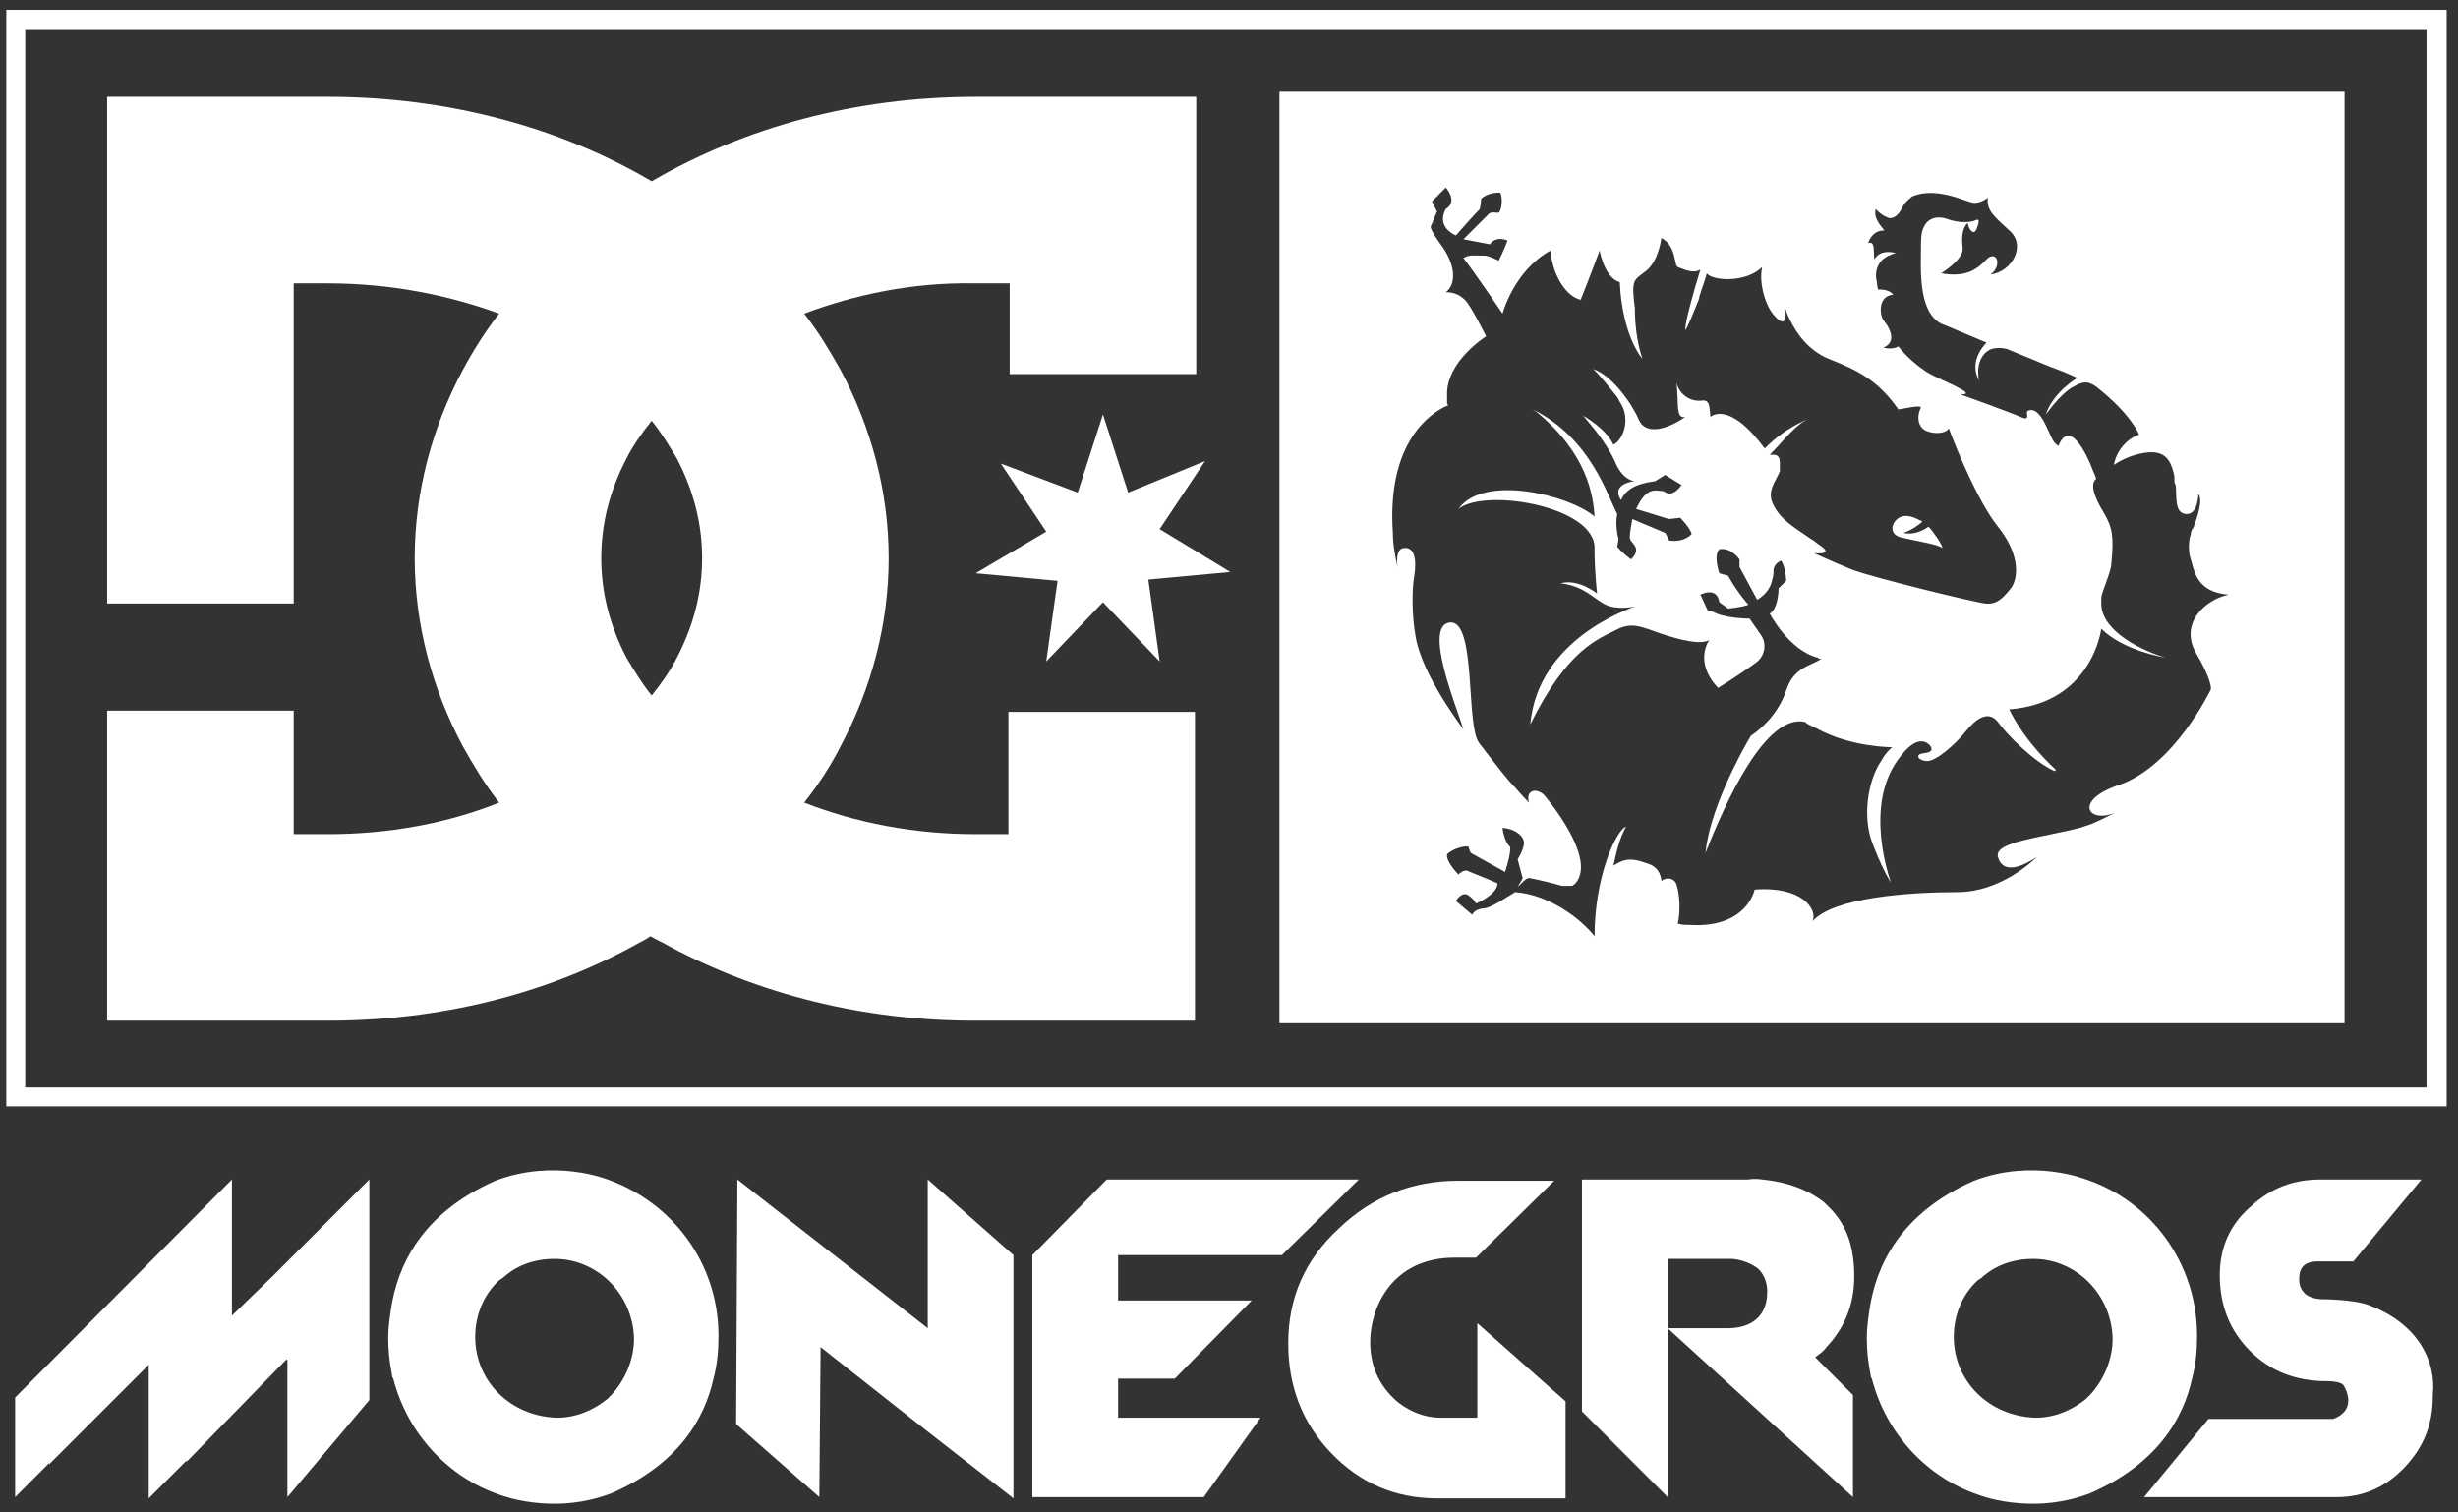
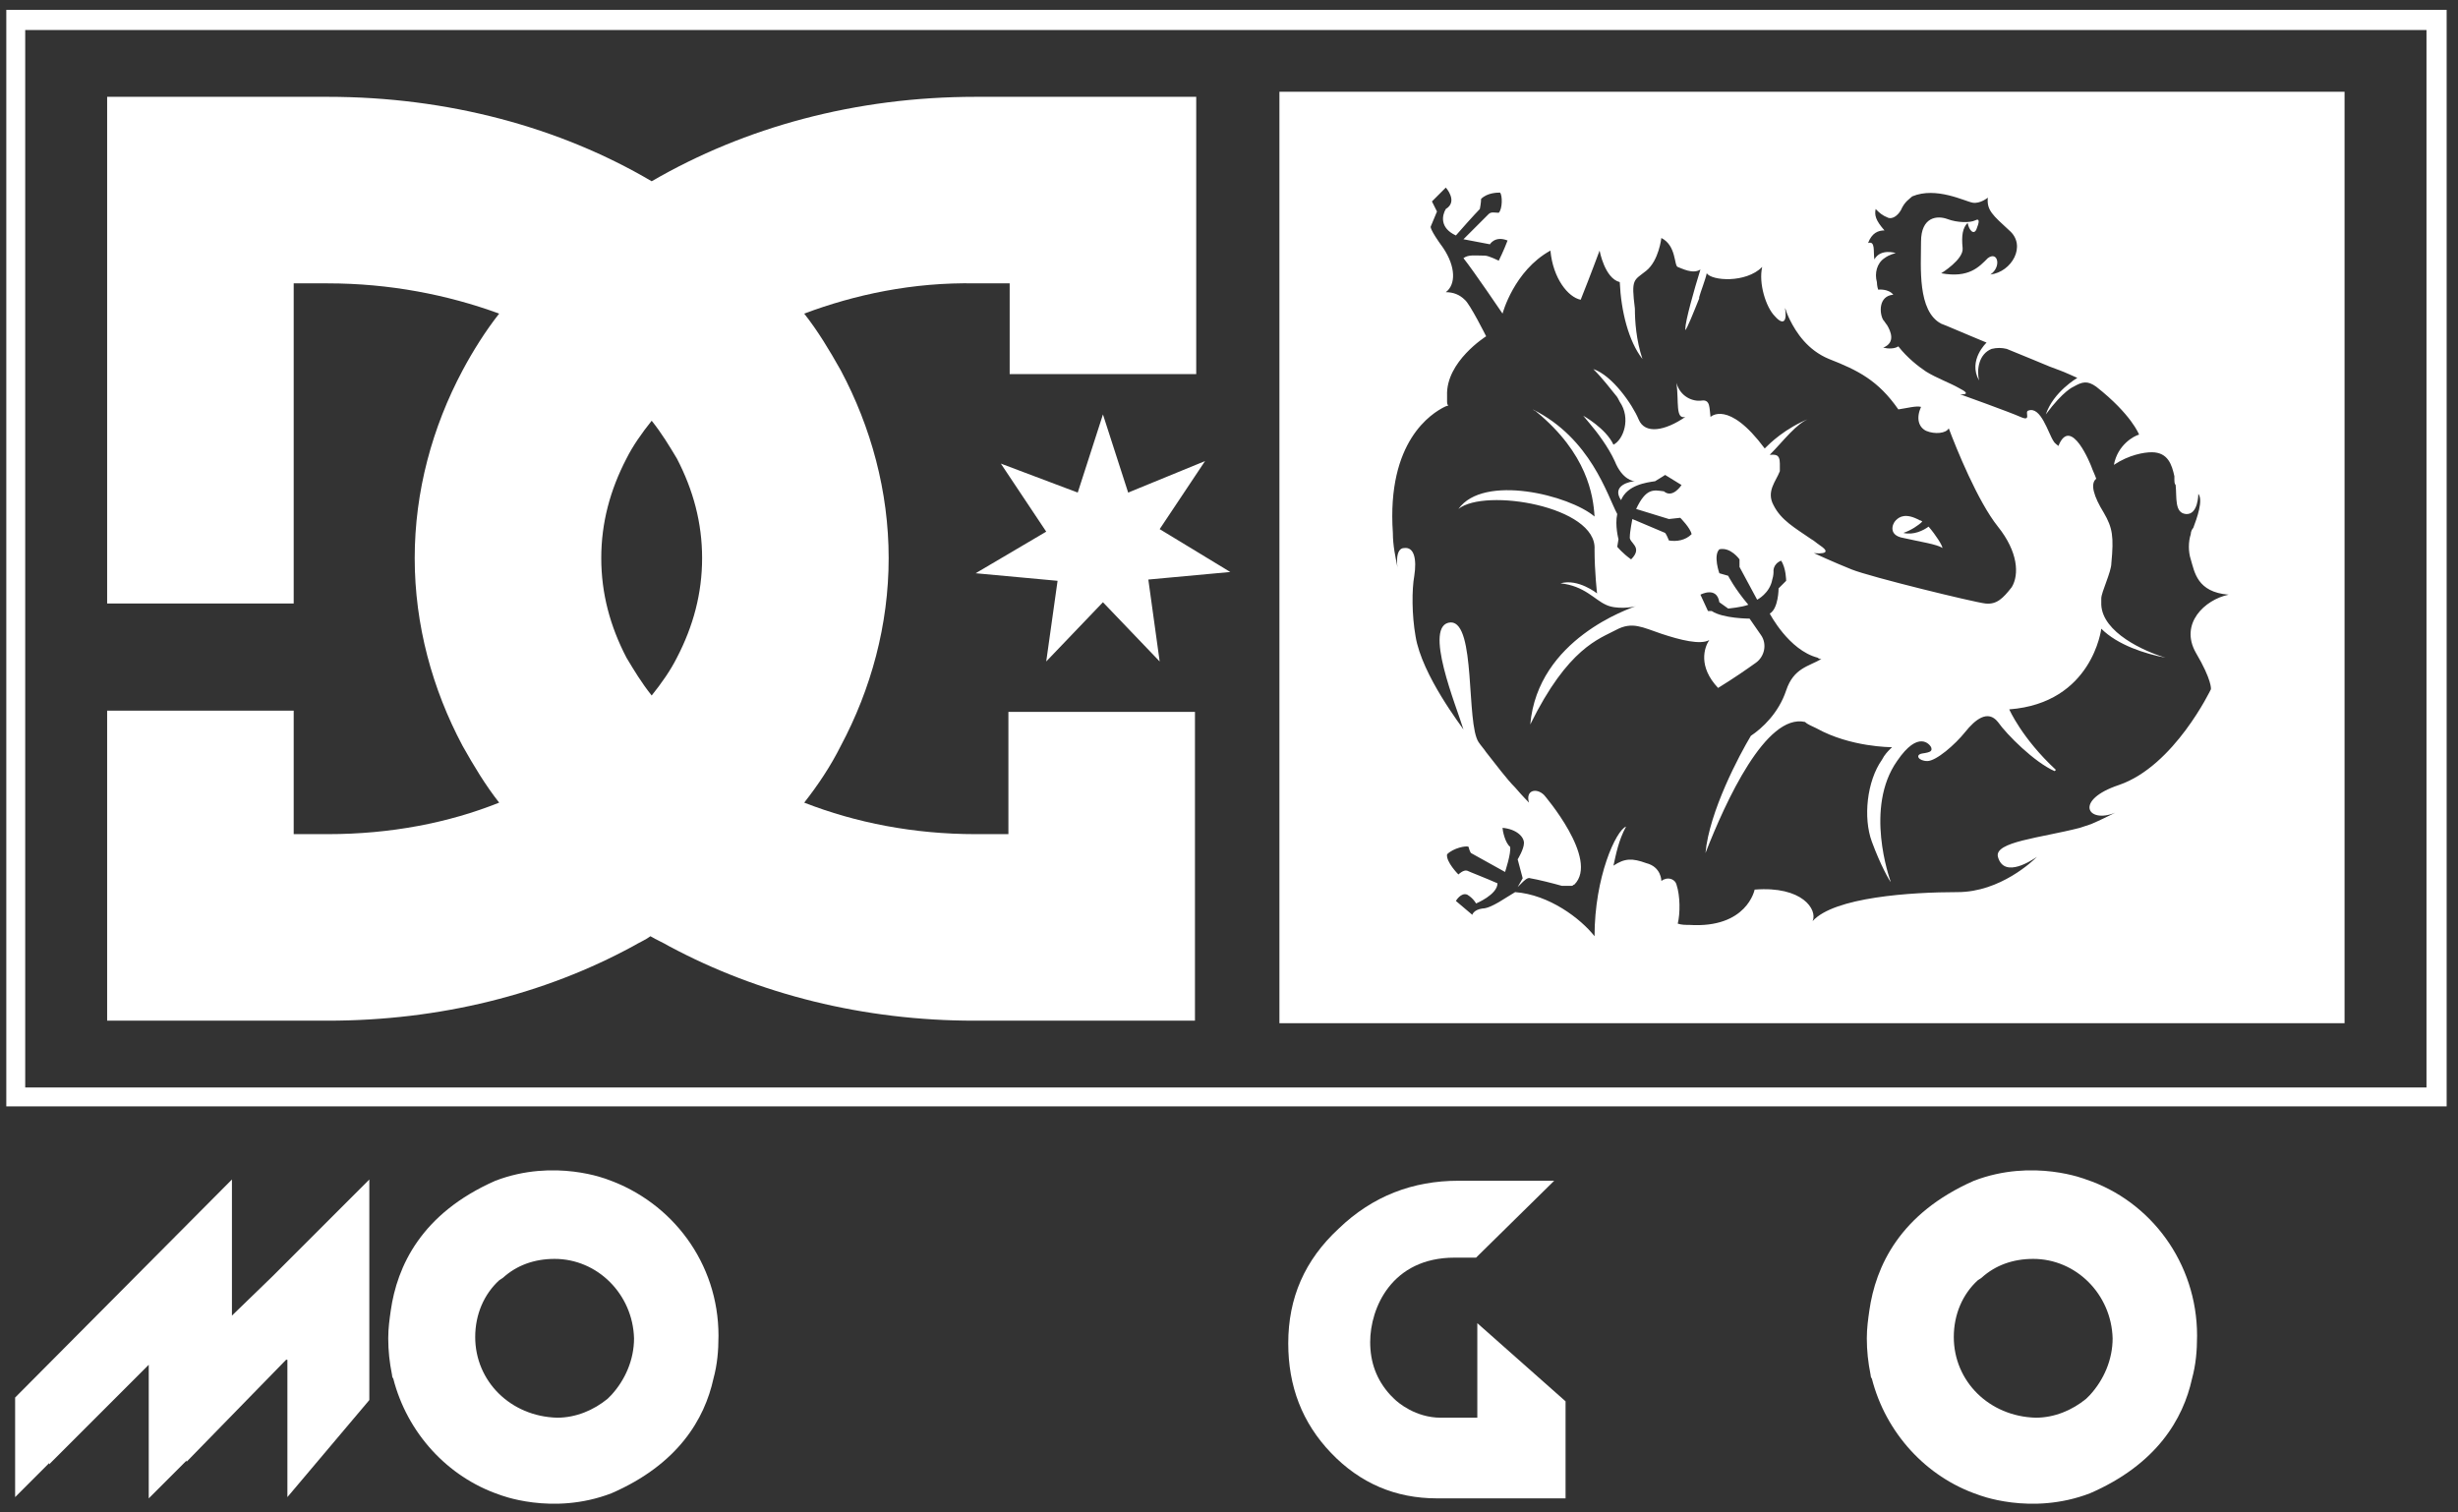
<svg xmlns="http://www.w3.org/2000/svg" width="195" height="120" viewBox="0 0 195 120" fill="none">
  <rect x="0" y="0" width="195" height="120" fill="#333333" stroke="none" />
-   <path d="M147.1 101.282C147.1 98.882 146.5 97.282 145.3 95.982C145.1 95.782 144.9 95.582 144.7 95.382C143.4 94.382 141.8 93.782 139.8 93.582C139.1 93.482 138.7 93.582 138.7 93.582H132.3H125.5V111.982L132.3 118.782V105.382V99.882H137.1C137.2 99.882 137.3 99.882 137.4 99.882C138.7 99.982 139.5 100.682 139.5 100.682C139.9 101.082 140.2 101.682 140.2 102.482C140.2 104.782 138.5 105.382 137.1 105.382H132.3L147 118.782V110.682L144 107.682C144.3 107.482 144.7 107.182 144.9 106.882C146.3 105.382 147.1 103.582 147.1 101.282Z" fill="white" />
  <path d="M117 112.482C117 112.482 116.5 112.482 114.3 112.482C112.3 112.482 110.9 111.282 110.6 110.982C110.5 110.882 110.4 110.782 110.3 110.682C109.2 109.482 108.7 108.082 108.7 106.482C108.7 103.782 110.4 99.782 115.4 99.782H117.1L123.3 93.682H115.7C112.1 93.682 108.9 94.882 106.2 97.482C103.5 99.982 102.2 102.982 102.2 106.582C102.2 109.982 103.3 112.882 105.6 115.282C107.9 117.682 110.7 118.882 114 118.882H116.3H117.1H123.3H124.2V111.182L117.2 104.982V112.482H117Z" fill="white" />
-   <path d="M73.6 105.382L58.5 93.582L58.4 112.982L65 118.782L65.1 106.882L73.6 113.582L80.4 118.882V99.582L73.6 93.582V105.382Z" fill="white" />
  <path d="M48.2 93.582C48.2 93.582 44 91.882 39.3 93.682C33.4 96.282 31.5 100.482 31 103.982C30.9 104.682 30.8 105.382 30.8 106.182C30.8 107.182 30.9 108.082 31.1 109.082C31.1 109.282 31.2 109.382 31.2 109.382C32.3 113.682 35.5 117.182 39.6 118.582C39.6 118.582 43.8 120.282 48.5 118.482C53.8 116.182 55.9 112.582 56.6 109.382C56.9 108.282 57 107.182 57 105.982C57 100.182 53.3 95.382 48.2 93.582ZM37.7 106.082C37.7 104.282 38.4 102.682 39.6 101.582L39.9 101.382C41 100.382 42.4 99.882 44 99.882C47.4 99.882 50.2 102.682 50.3 106.182C50.3 107.882 49.6 109.482 48.5 110.682L48.2 110.982C47.1 111.882 45.7 112.482 44.2 112.482C40.5 112.382 37.7 109.582 37.7 106.082Z" fill="white" />
-   <path d="M93.2 93.582H87.8L81.9 99.582V118.782H95.5L100 112.482H88.7V109.382H89H93.2L99.3 103.182H99H95H89H88.7V99.582H101.1H101.7L107.8 93.582H93.2Z" fill="white" />
  <path d="M18.4 104.382V93.582L1.2 110.882V118.782L3.9 116.082V116.182L11.8 108.282V108.182V118.882L14.8 115.882V115.982L22.7 107.882H22.8V118.782L29.3 111.082V93.582L21.6 101.282L18.4 104.382Z" fill="white" />
  <path d="M173.9 109.382C174.2 108.282 174.3 107.182 174.3 105.982C174.3 100.182 170.6 95.282 165.5 93.582C165.5 93.582 161.3 91.882 156.6 93.682C150.7 96.282 148.8 100.482 148.3 103.982C148.2 104.682 148.1 105.382 148.1 106.182C148.1 107.182 148.2 108.082 148.4 109.082C148.4 109.282 148.5 109.382 148.5 109.382C149.6 113.682 152.8 117.182 156.9 118.582C156.9 118.582 161.1 120.282 165.8 118.482C171.1 116.182 173.2 112.582 173.9 109.382ZM155 106.082C155 104.282 155.7 102.682 156.9 101.582L157.2 101.382C158.3 100.382 159.7 99.882 161.3 99.882C164.7 99.882 167.5 102.682 167.6 106.182C167.6 107.882 166.9 109.482 165.8 110.682L165.5 110.982C164.4 111.882 163 112.482 161.5 112.482C157.8 112.382 155 109.582 155 106.082Z" fill="white" />
-   <path d="M188 103.582C186.8 103.082 184.2 103.082 184.2 103.082C184.2 103.082 183.4 103.082 182.9 102.682C182.6 102.382 182.4 102.082 182.4 101.482C182.4 100.582 182.8 100.082 183.9 100.082H186.7L192.1 93.582H184.1C181.9 93.582 180.1 94.282 178.5 95.782C176.9 97.182 176.1 98.982 176.1 101.182C176.1 103.582 176.9 105.582 178.5 107.182C180.1 108.782 182.1 109.582 184.6 109.582C185.2 109.582 185.7 109.682 185.9 109.882C185.9 109.882 187.2 111.782 185.1 112.582C185 112.582 184.9 112.582 184.8 112.582H175.2L170.1 118.782H185.4C187.5 118.782 189.3 117.982 190.8 116.382C192.3 114.782 193 112.982 193 110.782C193 110.782 193 110.782 193 110.682C193.3 107.882 191.7 104.982 188 103.582Z" fill="white" />
  <path d="M89.5 39.082L87.5 32.882L85.5 39.082L79.4 36.782L83 42.182L77.4 45.482L83.9 46.082L83 52.482L87.5 47.782L92 52.482L91.1 45.982L97.6 45.382L92 41.982L95.6 36.582L89.5 39.082ZM80.1 66.182H77.4C72.5 66.182 67.9 65.282 63.8 63.682C64.9 62.282 65.9 60.782 66.7 59.182C69.1 54.682 70.5 49.582 70.5 44.282C70.5 38.982 69.1 33.882 66.7 29.382C65.8 27.782 64.9 26.282 63.8 24.882C67.8 23.382 72.4 22.382 77.4 22.482H80.1V29.682H94.9V7.682H77.4C67.9 7.682 59.1 10.082 51.7 14.382C44.4 10.082 35.5 7.682 26 7.682H8.5V47.882H23.3V22.482H26C30.9 22.482 35.5 23.382 39.6 24.882C38.5 26.282 37.5 27.882 36.7 29.382C34.3 33.882 32.9 38.982 32.9 44.282C32.9 49.582 34.3 54.682 36.7 59.182C37.6 60.782 38.5 62.282 39.6 63.682C35.6 65.282 31 66.182 26 66.182H23.3V56.382H8.5V80.982H26C34.9 80.982 43.2 78.882 50.2 75.082C50.7 74.782 51.2 74.582 51.6 74.282C52.1 74.582 52.6 74.782 53.1 75.082C60.2 78.882 68.5 80.982 77.3 80.982H94.8V56.482H80V66.182H80.1ZM53.7 52.182C53.2 53.182 52.5 54.182 51.7 55.182C50.9 54.182 50.3 53.182 49.7 52.182C48.4 49.682 47.7 47.082 47.7 44.282C47.7 41.482 48.4 38.882 49.7 36.382C50.2 35.382 50.9 34.382 51.7 33.382C52.5 34.382 53.1 35.382 53.7 36.382C55 38.882 55.7 41.482 55.7 44.282C55.7 47.082 55 49.682 53.7 52.182Z" fill="white" />
  <path d="M150.4 41.282C150.7 40.982 151.2 40.682 152.3 41.282C152.4 41.282 152.5 41.382 152.5 41.382C152.2 41.682 151.6 42.082 151 42.282C151.8 42.482 152.6 42.082 153 41.782C153.6 42.482 154.1 43.282 154.1 43.482C153.7 43.182 152.3 42.982 151 42.682C149.8 42.482 150.1 41.582 150.4 41.282Z" fill="white" />
  <path d="M101.5 81.182H186V7.282H101.5V81.182ZM174.2 51.782C175.5 53.982 175.4 54.682 175.4 54.682C175.4 54.682 172.5 60.782 168.1 62.282C164.5 63.482 165.6 65.382 167.8 64.482C167.2 64.782 166.6 65.082 165.9 65.382C165.6 65.482 165.3 65.582 165 65.682C161.9 66.482 158.2 66.782 158.5 67.982C159 69.782 161.3 68.182 161.6 67.982C161.3 68.282 158.7 70.782 155.3 70.782C151.6 70.782 145.5 71.182 143.8 73.082C144.2 72.182 143 70.282 139.2 70.582C139.2 70.582 138.6 73.682 134 73.382C133.7 73.382 133.4 73.382 133.1 73.282C133.3 72.482 133.3 71.082 133 70.182C132.9 69.782 132.4 69.582 132 69.782C131.9 69.782 131.9 69.882 131.8 69.882C131.8 69.882 131.8 68.782 130.6 68.482C129.5 68.082 128.9 68.082 128 68.682C128.2 67.782 128.4 66.682 129 65.582C128.2 65.882 126.5 69.582 126.5 74.282C125.4 72.882 122.9 70.982 120.2 70.782C119.5 71.182 118.3 72.082 117.6 72.082C116.9 72.182 116.8 72.582 116.8 72.582L115.5 71.482C115.5 71.482 115.9 70.782 116.4 70.982C116.9 71.282 117.1 71.682 117.1 71.682C117.1 71.682 118.8 70.982 118.8 70.082C117.9 69.682 116.6 69.182 116.4 69.082C116.1 68.982 115.7 69.382 115.7 69.382C115.7 69.382 114.7 68.382 114.8 67.782C115.3 67.282 116.3 67.082 116.5 67.182C116.6 67.582 116.7 67.682 116.7 67.682L119.4 69.182C119.4 69.182 119.9 67.682 119.8 67.182C119.4 66.882 119.2 65.882 119.2 65.682C120.3 65.782 120.9 66.382 120.9 66.882C120.9 67.382 120.4 68.182 120.4 68.182L120.8 69.682L120.4 70.382L120.7 70.082C120.9 69.882 121.2 69.582 121.4 69.682C122 69.782 123.2 70.082 123.9 70.282C124.2 70.282 124.5 70.282 124.7 70.282C124.8 70.282 124.8 70.182 124.9 70.182C126.9 68.182 122.5 63.082 122.5 63.082C121.9 62.482 121 62.682 121.3 63.682C121.3 63.682 120.8 63.182 120.2 62.482C119.5 61.782 118.7 60.682 117.9 59.682C117.7 59.382 117.5 59.182 117.3 58.882C116.3 57.382 117.1 49.382 115.1 49.382C112.8 49.482 115.6 56.182 116.1 57.882C116 57.682 112.8 53.582 112.3 50.482C112 48.782 112 46.782 112.2 45.682C112.4 44.382 112.2 43.382 111.4 43.482C110.7 43.482 110.8 44.782 110.9 45.182C110.7 44.182 110.5 43.282 110.5 42.282C110 34.982 113.6 32.782 114.6 32.282C114.8 32.182 114.9 32.182 114.9 32.182C114.8 32.082 114.8 31.982 114.8 31.782C114.8 31.682 114.8 31.482 114.8 31.382C114.7 28.682 117.9 26.682 117.9 26.682C117.9 26.682 116.6 24.082 116.2 23.782C115.8 23.382 115.3 23.182 114.7 23.182C115.5 22.582 115.5 21.182 114.5 19.682C113.4 18.182 113.5 17.982 113.5 17.982L114 16.782C114 16.782 113.7 16.182 113.6 15.982C113.9 15.682 114.7 14.882 114.7 14.882C114.7 14.882 115.7 15.982 114.7 16.582C114.4 17.082 114.2 18.082 115.5 18.682C116.9 17.082 117.4 16.582 117.4 16.582C117.4 16.582 117.5 16.082 117.5 15.782C118 15.282 118.8 15.282 119 15.282C119.2 15.482 119.2 16.582 118.9 16.882C118.6 16.882 118.3 16.782 118.1 16.982C117.9 17.182 116.1 18.982 116.1 18.982L118.2 19.382C118.2 19.382 118.6 18.682 119.6 19.082C119.3 19.882 118.9 20.682 118.9 20.682C118.9 20.682 118.1 20.282 117.8 20.282C117 20.282 116.5 20.182 116.1 20.482C116.9 21.482 119.2 24.882 119.2 24.882C119.2 24.882 120.1 21.482 123 19.882C123.2 22.082 124.4 23.582 125.4 23.782C126.2 21.782 126.9 19.882 126.9 19.882C126.9 19.882 127.3 22.082 128.5 22.382C128.6 24.682 129.2 27.082 130.3 28.482C129.8 26.982 129.7 25.482 129.7 24.482C129.4 22.082 129.6 22.282 130.6 21.482C131.6 20.682 131.8 18.882 131.8 18.882C133 19.482 132.8 21.082 133.1 21.182C133.4 21.282 134.3 21.782 134.9 21.382C134.4 22.982 133.7 25.482 133.7 26.082V26.182C133.8 26.182 134.4 24.682 134.8 23.682V23.582C134.9 23.182 135.3 22.182 135.4 21.682C135.8 22.282 138.5 22.482 139.8 21.182C139.5 22.482 140.1 24.382 140.8 25.082C141.5 25.882 141.8 25.482 141.6 24.382C141.6 24.482 141.7 24.582 141.7 24.682C141.8 24.982 142 25.382 142 25.382C142.5 26.382 143.4 27.782 145.1 28.482C147.4 29.382 149 30.182 150.6 32.482C151.3 32.382 152 32.182 152.4 32.282C152 33.182 152.2 33.882 152.8 34.182C153.5 34.482 154.4 34.382 154.6 33.982C155.2 35.582 156.9 39.782 158.5 41.782C160.1 43.782 160.2 45.582 159.6 46.582C158.9 47.482 158.4 47.982 157.5 47.882C156.6 47.782 148.4 45.782 146.9 45.182C145.4 44.582 143.9 43.882 143.9 43.882C143.9 43.882 145.6 44.082 144.4 43.282C144.1 43.082 143.9 42.882 143.7 42.782C142.4 41.882 141.3 41.282 140.7 40.082C140.1 38.982 140.9 38.182 141.2 37.382V37.282C141.2 37.182 141.2 37.082 141.2 36.982C141.2 36.882 141.2 36.882 141.2 36.782C141.2 35.982 140.8 36.082 140.4 36.082C141.5 34.982 142.5 33.582 143.6 33.182C141.6 33.982 140.4 35.182 140 35.582C137.1 31.682 135.7 33.082 135.7 33.082C135.6 32.382 135.7 31.682 135 31.782C134.3 31.882 133.3 31.482 133 30.382C133.2 31.882 132.9 33.282 133.7 33.082C132.1 34.182 130.5 34.482 130 33.282C129.5 32.082 127.9 29.782 126.4 29.282C127.2 30.082 127.7 30.782 128.2 31.382C128.3 31.482 128.4 31.682 128.5 31.882C129.4 33.182 128.8 34.882 128 35.282C127.4 33.982 125.6 32.982 125.6 32.982L126.1 33.582C126.7 34.282 127.6 35.482 128.1 36.582C128.7 38.082 129.6 38.182 129.7 38.182C129.4 38.182 127.8 38.482 128.6 39.682C129.1 38.482 130.6 38.282 131.3 38.182C131.8 37.882 132.1 37.682 132.1 37.682L133.4 38.482C133.4 38.482 132.7 39.582 132 38.982C131.2 38.882 130.6 38.682 129.8 40.382L132.4 41.182L133.3 41.082C133.3 41.082 134.1 41.882 134.2 42.382C133.7 42.882 133 42.982 132.4 42.882C132.2 42.382 132.1 42.282 132.1 42.282L129.5 41.182C129.5 41.182 129.3 42.182 129.3 42.582C129.2 43.082 130.4 43.382 129.4 44.382C128.7 43.882 128.3 43.382 128.3 43.382L128.4 42.782C128.4 42.782 128.1 41.682 128.3 40.782C127.5 39.282 126.2 34.782 121.6 32.482C121.7 32.582 121.8 32.582 121.9 32.682C125.9 35.982 126.4 39.282 126.5 40.982C124.5 39.282 117.7 37.582 115.7 40.382C117.8 38.682 126.7 40.182 126.5 43.582C126.5 45.382 126.7 47.082 126.7 47.082C126.7 47.082 125.2 45.882 123.8 46.282C125.7 46.482 126.5 47.582 127.4 47.982C128.2 48.382 129.6 48.182 129.8 48.082C129.3 48.282 122 50.682 121.4 57.482C124.4 51.382 126.9 50.682 128.2 49.982C129.5 49.282 130.3 49.782 131.8 50.282C133.3 50.782 134.9 51.182 135.6 50.782C135.2 51.382 134.7 52.882 136.3 54.582C137.6 53.782 138.6 53.082 139.3 52.582C140 52.082 140.2 51.082 139.7 50.382L138.8 49.082C138.8 49.082 136.7 49.082 135.8 48.482H135.5L134.9 47.182C134.9 47.182 136.2 46.482 136.4 47.782L137.1 48.282C137.1 48.282 138.2 48.182 138.7 47.982C137.6 46.682 137.1 45.682 137.1 45.682L136.4 45.482C136.4 45.482 135.9 44.082 136.4 43.582C137.3 43.382 138 44.382 138 44.382V44.982L139.4 47.582C139.4 47.582 140.4 47.082 140.6 45.982C140.7 45.682 140.7 45.382 140.7 45.382C140.7 45.382 140.6 44.782 141.3 44.482C141.7 45.082 141.7 46.082 141.7 46.082L141.1 46.682C141.1 46.682 141.1 48.282 140.4 48.682C140.4 48.682 141.9 51.582 144.2 52.182C144.3 52.282 144.4 52.282 144.5 52.282C143.5 52.882 142.3 52.982 141.7 54.782C141.1 56.582 139.8 57.782 138.9 58.382C138 59.882 135.6 64.382 135.3 67.682C136.9 63.582 140.1 56.582 143.2 57.282C143.4 57.482 143.7 57.582 144.1 57.782C146.8 59.282 150 59.282 150.1 59.282C150.1 59.282 150.1 59.282 150 59.382L149.9 59.482C149.8 59.582 149.5 59.882 149.3 60.282C148.1 61.982 147.8 64.882 148.5 66.782C149.2 68.682 149.9 69.882 150 69.982C149.9 69.682 147.9 64.082 150.5 60.382C152.2 57.882 153.1 59.082 153.2 59.282C153.3 59.582 153.2 59.682 152.5 59.782C151.9 59.882 152.2 60.382 152.9 60.382C153.6 60.382 155.1 59.082 155.9 58.082C156.7 57.082 157.7 56.282 158.5 57.282C159.2 58.282 161.4 60.482 163 61.182L163.1 61.082C160.4 58.582 159.4 56.282 159.4 56.282C166 55.782 166.7 49.882 166.7 49.882C168 51.182 170.2 51.882 171.8 52.182C170.1 51.682 166.8 50.182 166.7 47.982C166.7 47.782 166.7 47.682 166.7 47.482C166.7 46.982 167.5 45.382 167.5 44.682C167.7 42.582 167.6 41.882 166.9 40.682C166.1 39.382 165.8 38.382 166.3 37.982C166.2 37.682 166 37.282 165.9 36.982C165.9 36.982 164.3 32.882 163.3 35.382C163.2 35.282 163 35.182 162.9 34.982C162.5 34.382 161.9 32.182 160.9 32.582C160.6 32.682 161.2 33.482 160.3 33.082C159.4 32.682 155.5 31.282 155.5 31.282C155.5 31.282 156.6 31.382 155.4 30.782C154.7 30.382 153.6 29.982 152.8 29.482C152.2 29.082 151.3 28.382 150.6 27.482C150.3 27.682 149.8 27.682 149.4 27.582C150.4 27.182 150 26.282 149.7 25.782C149.6 25.682 149.5 25.482 149.4 25.382C149.1 24.882 149 23.482 150.2 23.382C149.8 22.882 149 22.982 149 22.982C149 22.982 148.9 22.682 148.9 22.382C148.7 21.682 148.9 20.882 149.5 20.482C149.9 20.182 150.4 20.082 150.4 20.082C150.4 20.082 149.2 19.682 148.7 20.582C148.6 19.982 148.8 19.082 148.2 19.282C148.5 18.482 149 18.282 149.5 18.282C148.8 17.482 148.7 17.082 148.8 16.582C149.1 16.882 149.3 17.082 149.8 17.282C150.1 17.382 150.5 17.182 150.8 16.682C151.1 15.982 151.5 15.782 151.7 15.582C153.6 14.782 155.9 15.982 156.5 16.082C157.1 16.182 157.7 15.682 157.7 15.682C157.6 16.682 158.1 17.082 159.4 18.282C160.8 19.482 159.6 21.582 157.9 21.782C158.8 21.182 158.5 19.882 157.7 20.482C157 21.182 156.2 22.082 154 21.682C154 21.682 155.8 20.582 155.7 19.682C155.6 18.682 155.7 18.082 156.1 17.682C156.2 18.282 156.6 18.682 156.8 18.182C157 17.682 157.1 17.282 156.7 17.482C156.3 17.682 155.3 17.682 154.5 17.382C153.7 17.082 152.4 17.182 152.4 19.182C152.4 21.182 152.1 24.682 154 25.682C154.3 25.782 155.9 26.482 156.4 26.682L157.6 27.182C157.6 27.182 156.1 28.582 157 30.182C156.8 29.282 157 28.082 158 27.682C158.4 27.582 158.8 27.582 159.2 27.682C160.2 28.082 162.6 29.082 162.6 29.082L163.4 29.382C163.7 29.482 164.8 29.982 164.8 29.982C164.8 29.982 162.9 31.082 162.3 32.882C163.7 30.982 164.5 30.682 164.5 30.682C165.2 30.282 165.6 30.182 166.3 30.682C169.1 32.882 169.7 34.482 169.7 34.482C169.3 34.582 168 35.282 167.7 36.882C168.9 36.082 170.1 35.882 170.7 35.882C172 35.882 172.3 36.882 172.5 37.782C172.5 37.882 172.5 37.982 172.5 38.082C172.5 38.182 172.5 38.382 172.6 38.482C172.7 39.482 172.5 40.682 173.4 40.782C174.4 40.882 174.4 39.182 174.4 39.182C174.8 39.682 174.3 41.082 174 41.882C173.9 41.982 173.8 42.182 173.8 42.382C173.6 42.982 173.6 43.782 173.8 44.382C174.1 45.382 174.3 46.982 176.8 47.182C174.9 47.582 172.9 49.482 174.2 51.782Z" fill="white" />
  <path d="M194 87.782H0.5V0.782H194.1V87.782H194ZM2 86.282H192.5V2.382H2V86.282Z" fill="white" />
</svg>